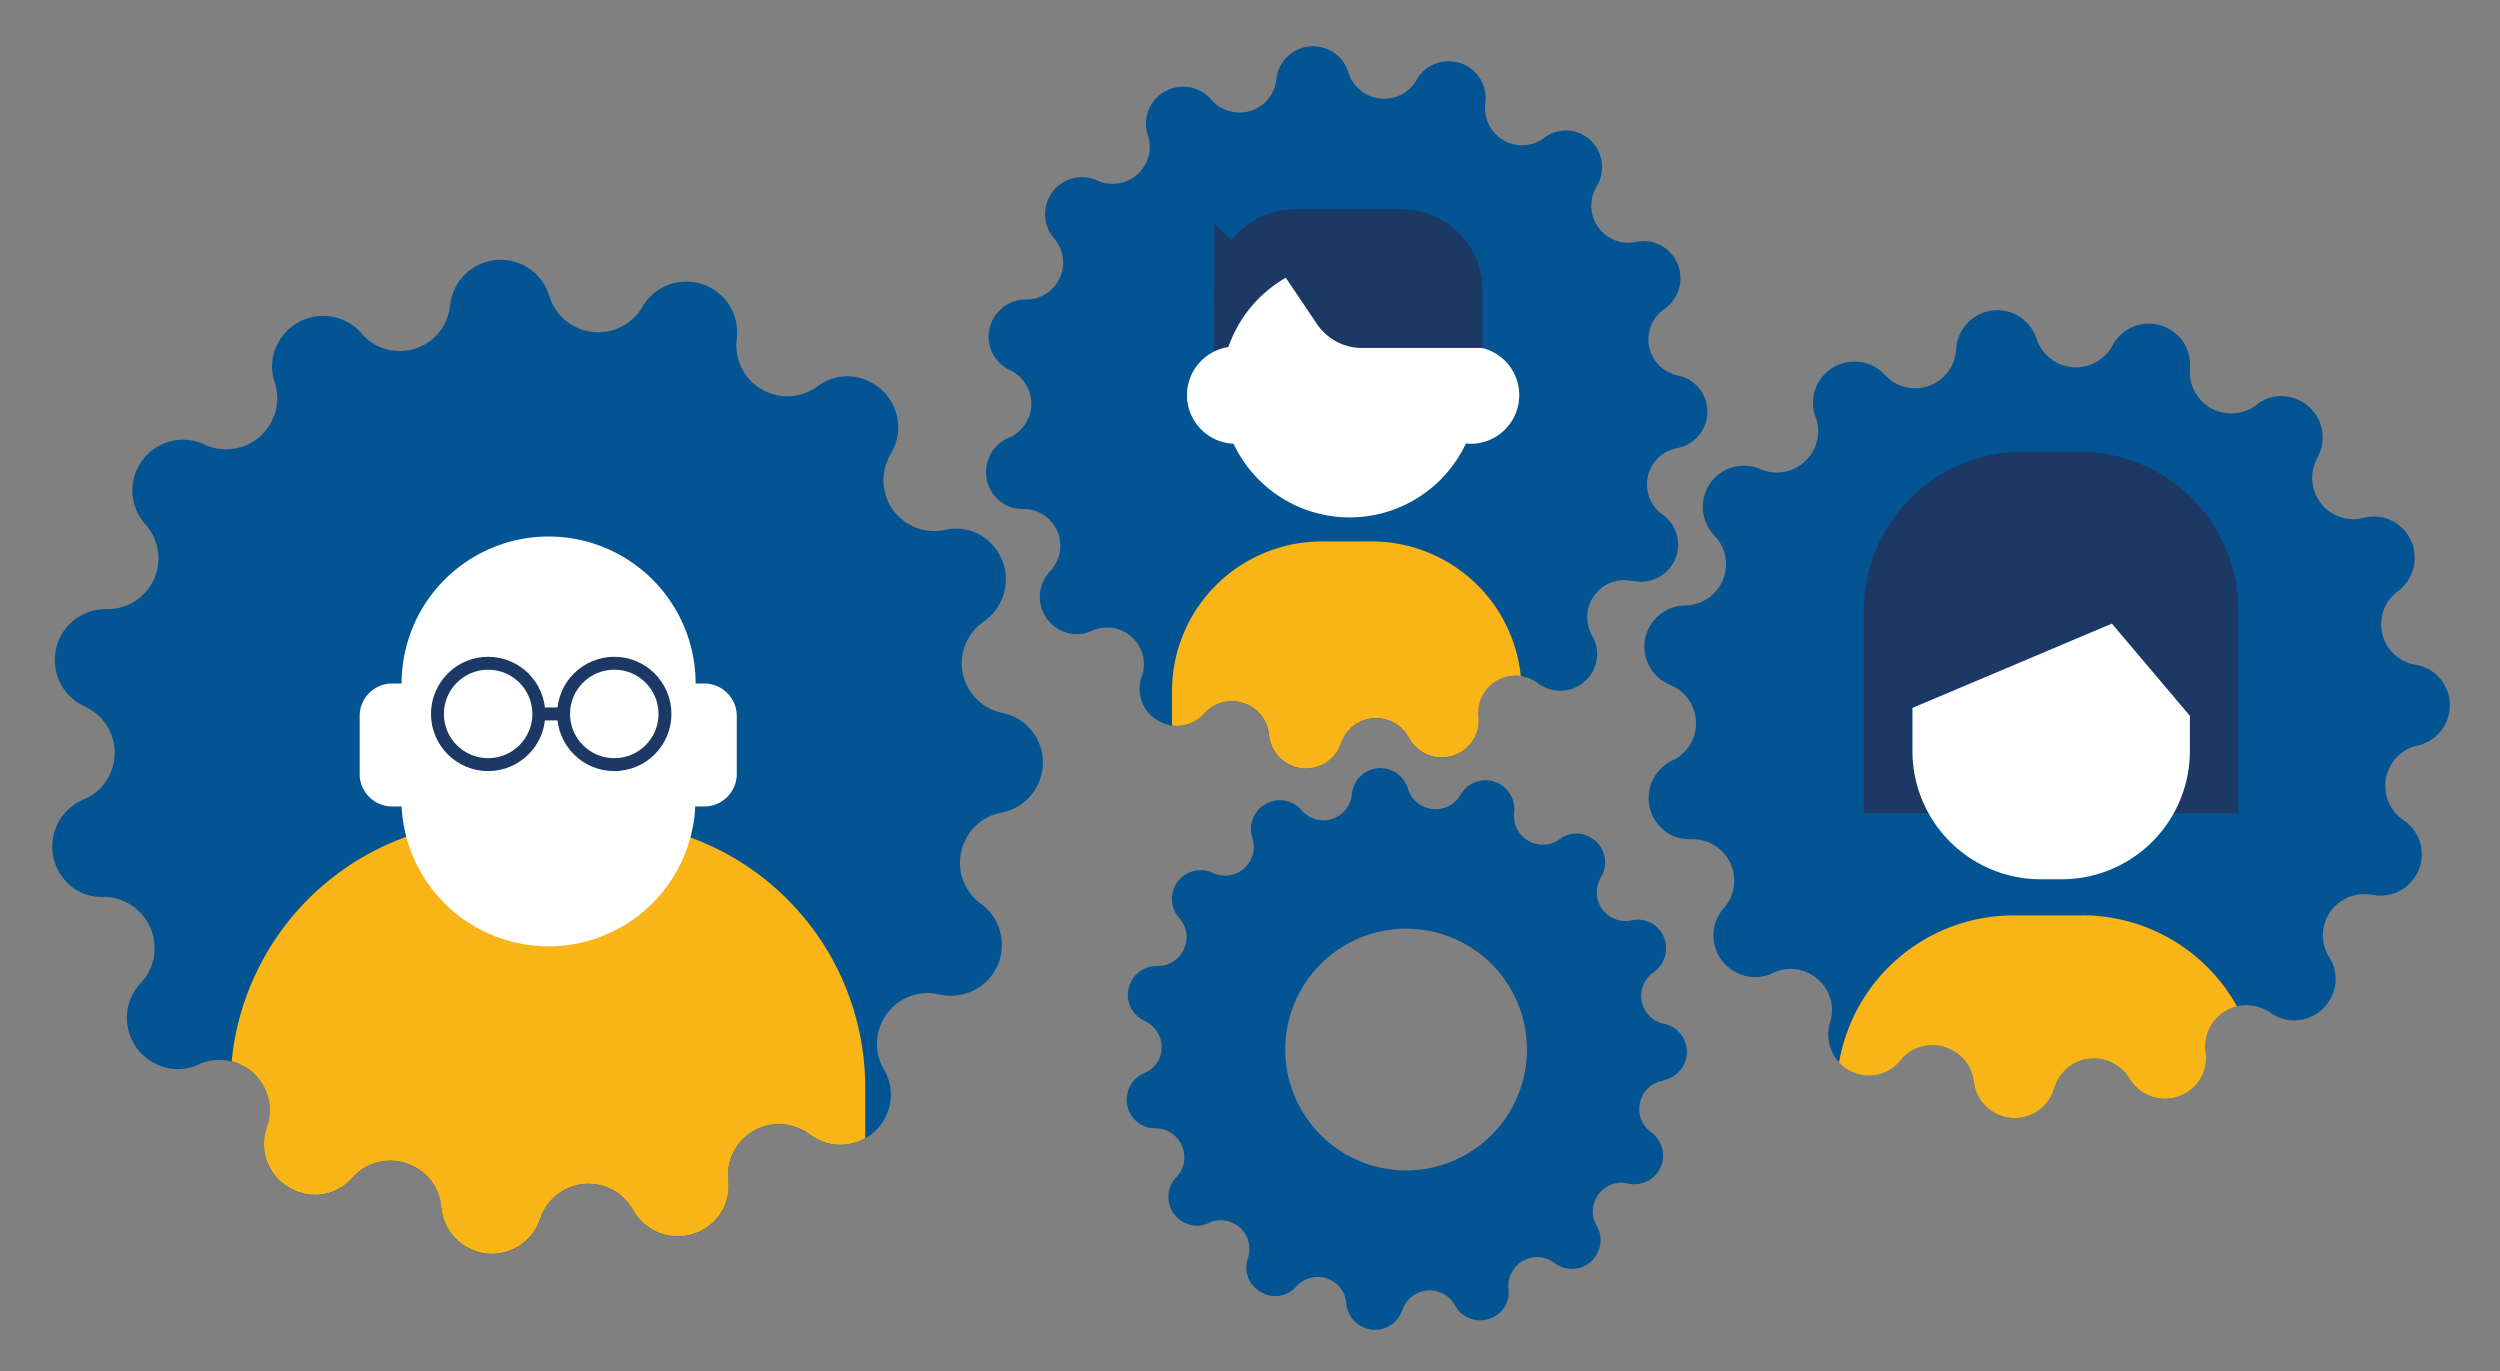
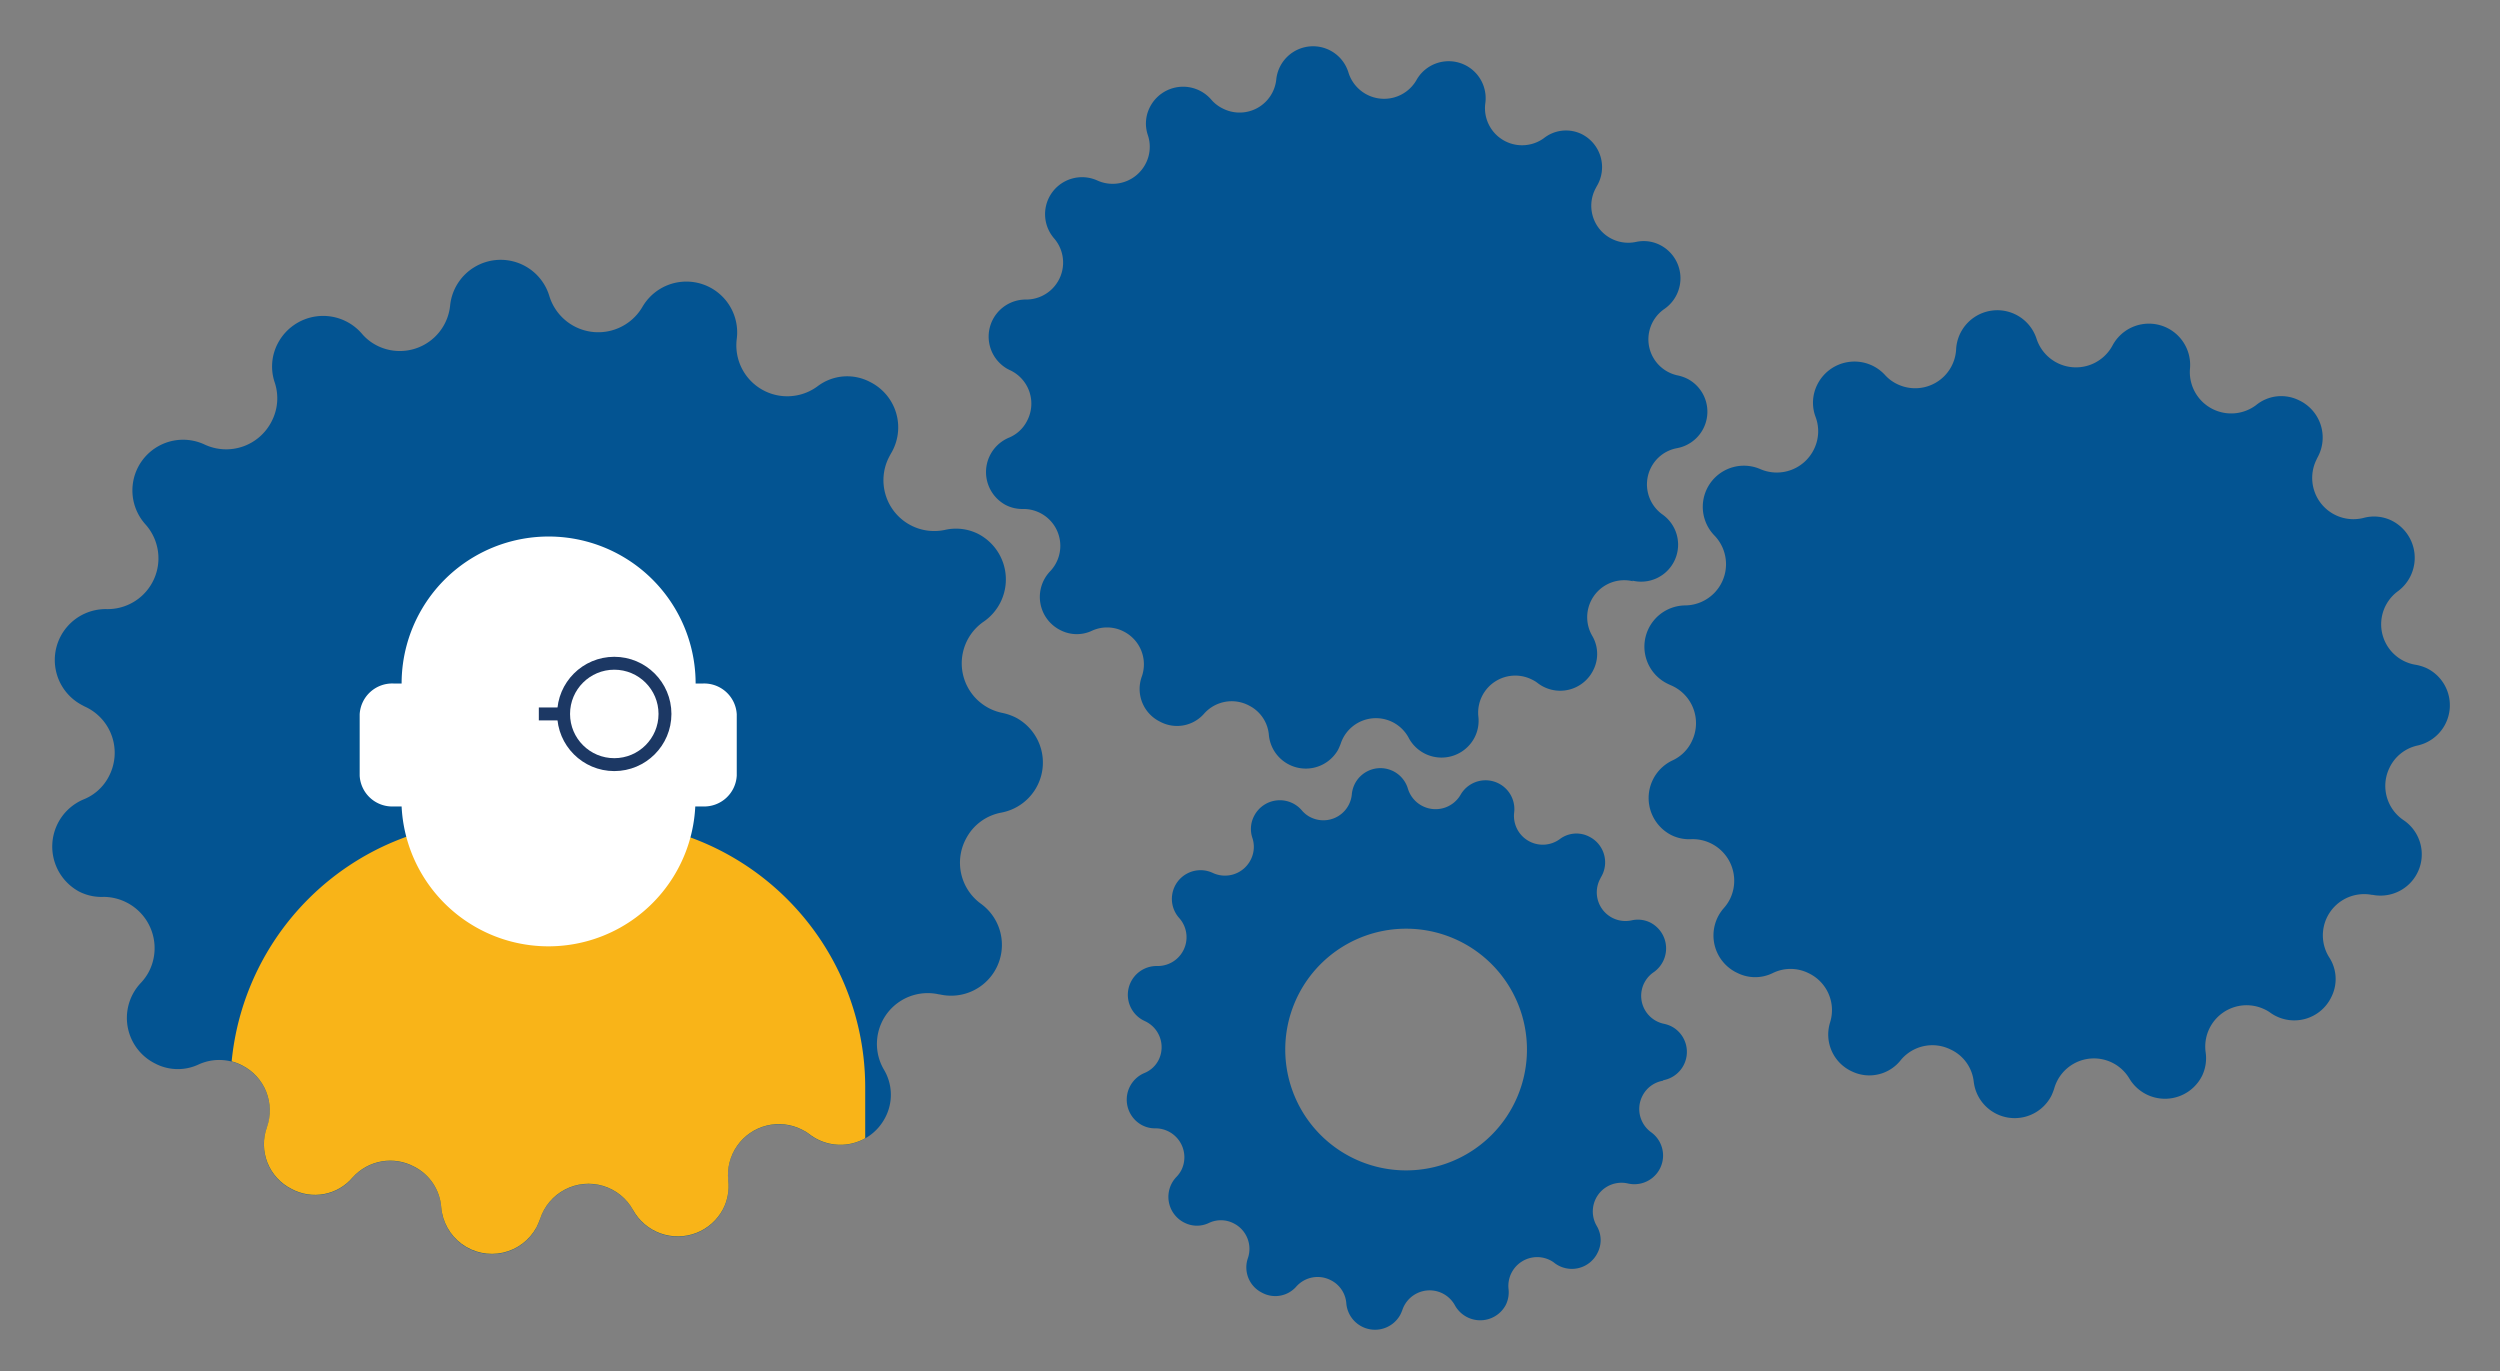
<svg xmlns="http://www.w3.org/2000/svg" id="Layer_1" data-name="Layer 1" viewBox="0 0 217 119">
  <rect x="0" y="0" width="217" height="119" fill="#808080" stroke="none" />
  <defs>
    <style>.cls-1,.cls-8{fill:none;}.cls-2{fill:#035492;}.cls-3{clip-path:url(#clip-path);}.cls-4{fill:#fff;}.cls-5{fill:#1c3864;}.cls-6{fill:#f9b418;}.cls-7{clip-path:url(#clip-path-2);}.cls-8{stroke:#1c3864;stroke-miterlimit:10;stroke-width:1.12px;}.cls-9{clip-path:url(#clip-path-3);}</style>
    <clipPath id="clip-path">
-       <path id="SVGID" class="cls-1" d="M111.14,5.65a3.23,3.23,0,0,0-.36,1.2,3.2,3.2,0,0,1-4.64,2.52,3.1,3.1,0,0,1-1-.77,3.23,3.23,0,0,0-5.33.65,3.14,3.14,0,0,0-.17,2.45,3.17,3.17,0,0,1-.2,2.46,3.22,3.22,0,0,1-4.23,1.44,3.21,3.21,0,0,0-3.75,5A3.21,3.21,0,0,1,89,26a3.22,3.22,0,0,0-1.59,6l.21.11a3.2,3.2,0,0,1,1.54,4.42,3.07,3.07,0,0,1-1.6,1.47,3.24,3.24,0,0,0-.28,5.82,3.11,3.11,0,0,0,1.51.36,3.24,3.24,0,0,1,2.87,4.71,3.18,3.18,0,0,1-.52.71,3.22,3.22,0,0,0,.9,5.09,3.09,3.09,0,0,0,2.75.06,3.13,3.13,0,0,1,2.77.07,3.19,3.19,0,0,1,1.56,3.9,3.16,3.16,0,0,0,1.56,3.9,3.12,3.12,0,0,0,3.86-.7,3.2,3.2,0,0,1,3.9-.68,3.13,3.13,0,0,1,1.71,2.57,3.22,3.22,0,0,0,6,1.27,5.39,5.39,0,0,0,.23-.53,3.22,3.22,0,0,1,5.88-.56A3.23,3.23,0,0,0,128,64a3.19,3.19,0,0,0,.33-1.82A3.22,3.22,0,0,1,133,59a2.49,2.49,0,0,1,.47.29,3.2,3.2,0,0,0,4.82-1.11,3.1,3.1,0,0,0-.09-3,3.21,3.21,0,0,1,3.52-4.73,3.21,3.21,0,0,0,2.62-5.73,3.21,3.21,0,0,1-.95-4.11,3.16,3.16,0,0,1,2.25-1.65,3.22,3.22,0,0,0,.94-6,3.49,3.49,0,0,0-.87-.31,3.2,3.2,0,0,1-1.16-5.78,3.24,3.24,0,0,0-.36-5.53A3.13,3.13,0,0,0,142,21a3.21,3.21,0,0,1-3.52-4.61l.11-.21a3.21,3.21,0,0,0-1.3-4.54A3.1,3.1,0,0,0,134,12a3.22,3.22,0,0,1-5.08-3,3.21,3.21,0,0,0-6-2,3.24,3.24,0,0,1-5.87-.69A3.1,3.1,0,0,0,114,4a3.19,3.19,0,0,0-2.86,1.67" />
-     </clipPath>
+       </clipPath>
    <clipPath id="clip-path-2">
      <path id="SVGID-2" data-name="SVGID" class="cls-1" d="M39.61,24.88a4.48,4.48,0,0,0-.5,1.65A4.39,4.39,0,0,1,32.73,30a4.2,4.2,0,0,1-1.33-1.05,4.44,4.44,0,0,0-7.31.9,4.31,4.31,0,0,0-.24,3.36,4.36,4.36,0,0,1-.28,3.38,4.42,4.42,0,0,1-5.8,2,4.4,4.4,0,0,0-5.15,6.92,4.41,4.41,0,0,1-3.37,7.36,4.41,4.41,0,0,0-2.19,8.3l.29.15a4.4,4.4,0,0,1,2.11,6.06,4.22,4.22,0,0,1-2.2,2,4.44,4.44,0,0,0-.38,8A4.27,4.27,0,0,0,9,77.85a4.4,4.4,0,0,1,3.23,7.44,4.42,4.42,0,0,0,1.23,7,4.25,4.25,0,0,0,3.77.09,4.3,4.3,0,0,1,3.8.1,4.38,4.38,0,0,1,2.14,5.36,4.34,4.34,0,0,0,2.14,5.36,4.28,4.28,0,0,0,5.3-1,4.39,4.39,0,0,1,5.35-.93,4.31,4.31,0,0,1,2.34,3.52,4.41,4.41,0,0,0,8.27,1.74,7.08,7.08,0,0,0,.31-.73,4.42,4.42,0,0,1,8.07-.77,4.44,4.44,0,0,0,7.81-.08,4.37,4.37,0,0,0,.45-2.5,4.42,4.42,0,0,1,6.4-4.4,3.43,3.43,0,0,1,.65.4A4.39,4.39,0,0,0,76.84,97a4.25,4.25,0,0,0-.13-4.18,4.41,4.41,0,0,1,4.83-6.5,4.41,4.41,0,0,0,3.6-7.86,4.4,4.4,0,0,1-1.3-5.65,4.34,4.34,0,0,1,3.09-2.27,4.42,4.42,0,0,0,1.28-8.22A4.81,4.81,0,0,0,87,61.88a4.39,4.39,0,0,1-1.59-7.94,4.45,4.45,0,0,0-.49-7.59A4.3,4.3,0,0,0,82,46a4.41,4.41,0,0,1-4.83-6.33l.15-.29a4.4,4.4,0,0,0-1.79-6.23,4.25,4.25,0,0,0-4.58.38,4.42,4.42,0,0,1-7-4.12,4.41,4.41,0,0,0-8.2-2.76,4.44,4.44,0,0,1-8.07-.94,4.26,4.26,0,0,0-4.19-3.14,4.39,4.39,0,0,0-3.93,2.3" />
    </clipPath>
    <clipPath id="clip-path-3">
-       <path id="SVGID-3" data-name="SVGID" class="cls-1" d="M170.18,29a3.63,3.63,0,0,0-.36,1.35,3.56,3.56,0,0,1-5.08,3,3.45,3.45,0,0,1-1.1-.82,3.6,3.6,0,0,0-5.91.93,3.49,3.49,0,0,0-.1,2.73,3.54,3.54,0,0,1-.13,2.75,3.59,3.59,0,0,1-4.65,1.77,3.57,3.57,0,0,0-4,5.76,3.58,3.58,0,0,1-2.53,6.06,3.58,3.58,0,0,0-1.54,6.8l.23.11a3.57,3.57,0,0,1,1.88,4.86,3.42,3.42,0,0,1-1.73,1.7,3.61,3.61,0,0,0-.08,6.5,3.46,3.46,0,0,0,1.7.34,3.57,3.57,0,0,1,2.83,5.95,3.58,3.58,0,0,0,1.19,5.64,3.44,3.44,0,0,0,3.06,0,3.5,3.5,0,0,1,3.08,0,3.55,3.55,0,0,1,1.89,4.29,3.52,3.52,0,0,0,1.89,4.29A3.47,3.47,0,0,0,165,92a3.56,3.56,0,0,1,4.32-.9,3.49,3.49,0,0,1,2,2.79,3.58,3.58,0,0,0,6.76,1.18,5.93,5.93,0,0,0,.23-.6,3.58,3.58,0,0,1,6.52-.85,3.6,3.6,0,0,0,6.33-.28,3.55,3.55,0,0,0,.29-2,3.59,3.59,0,0,1,5.07-3.75,2.89,2.89,0,0,1,.53.31,3.56,3.56,0,0,0,5.33-1.42,3.45,3.45,0,0,0-.22-3.39,3.58,3.58,0,0,1,3.74-5.41,3.58,3.58,0,0,0,2.7-6.48,3.58,3.58,0,0,1-1.22-4.54,3.53,3.53,0,0,1,2.44-1.93,3.58,3.58,0,0,0,.81-6.7,3.91,3.91,0,0,0-1-.31,3.56,3.56,0,0,1-1.51-6.39,3.61,3.61,0,0,0-.61-6.14,3.48,3.48,0,0,0-2.4-.2,3.58,3.58,0,0,1-4.09-5l.11-.24a3.57,3.57,0,0,0-1.63-5,3.45,3.45,0,0,0-3.7.44A3.59,3.59,0,0,1,190.09,32a3.58,3.58,0,0,0-6.73-2,3.6,3.6,0,0,1-6.57-.54A3.45,3.45,0,0,0,173.44,27a3.57,3.57,0,0,0-3.26,2" />
-     </clipPath>
+       </clipPath>
  </defs>
  <title>ico-ext-gestion-local</title>
  <path class="cls-2" d="M81.55,86.31a4.41,4.41,0,0,0,3.6-7.86,4.4,4.4,0,0,1-1.3-5.65,4.34,4.34,0,0,1,3.09-2.27,4.42,4.42,0,0,0,1.28-8.22A4.77,4.77,0,0,0,87,61.88a4.39,4.39,0,0,1-1.59-7.94,4.45,4.45,0,0,0-.49-7.59A4.29,4.29,0,0,0,82,46a4.41,4.41,0,0,1-4.83-6.33l.15-.28a4.4,4.4,0,0,0-1.79-6.23,4.25,4.25,0,0,0-4.58.38,4.42,4.42,0,0,1-7-4.12,4.41,4.41,0,0,0-8.2-2.76,4.44,4.44,0,0,1-8.06-.94,4.41,4.41,0,0,0-8.62.81A4.39,4.39,0,0,1,32.73,30a4.21,4.21,0,0,1-1.33-1.05,4.44,4.44,0,0,0-7.31.9,4.3,4.3,0,0,0-.24,3.36,4.35,4.35,0,0,1-.28,3.38,4.42,4.42,0,0,1-5.8,2,4.4,4.4,0,0,0-5.15,6.92,4.41,4.41,0,0,1-3.37,7.36,4.42,4.42,0,0,0-2.19,8.3l.28.15a4.4,4.4,0,0,1,2.11,6.07,4.22,4.22,0,0,1-2.2,2,4.44,4.44,0,0,0-.38,8A4.28,4.28,0,0,0,9,77.85a4.45,4.45,0,0,1,3.94,6.46,4.39,4.39,0,0,1-.71,1,4.42,4.42,0,0,0,1.23,7,4.24,4.24,0,0,0,3.77.09,4.3,4.3,0,0,1,3.8.1,4.38,4.38,0,0,1,2.14,5.36,4.33,4.33,0,0,0,2.14,5.36,4.28,4.28,0,0,0,5.3-1,4.39,4.39,0,0,1,5.35-.93,4.3,4.3,0,0,1,2.34,3.52,4.41,4.41,0,0,0,8.27,1.74,7.18,7.18,0,0,0,.31-.73,4.42,4.42,0,0,1,8.07-.77,4.44,4.44,0,0,0,7.81-.08,4.37,4.37,0,0,0,.45-2.5,4.42,4.42,0,0,1,6.4-4.4,3.5,3.5,0,0,1,.65.4A4.39,4.39,0,0,0,76.84,97a4.25,4.25,0,0,0-.13-4.18,4.41,4.41,0,0,1,4.83-6.5" />
  <path class="cls-2" d="M141.7,50.4a3.21,3.21,0,0,0,2.62-5.73,3.21,3.21,0,0,1-1-4.11,3.17,3.17,0,0,1,2.25-1.66,3.22,3.22,0,0,0,.94-6,3.44,3.44,0,0,0-.87-.31,3.2,3.2,0,0,1-1.16-5.78,3.24,3.24,0,0,0-.36-5.53A3.13,3.13,0,0,0,142,21a3.21,3.21,0,0,1-3.52-4.61l.11-.21a3.21,3.21,0,0,0-1.3-4.54A3.1,3.1,0,0,0,134,12a3.22,3.22,0,0,1-5.08-3,3.21,3.21,0,0,0-6-2,3.24,3.24,0,0,1-5.87-.69,3.21,3.21,0,0,0-6.27.59,3.2,3.2,0,0,1-4.64,2.52,3.09,3.09,0,0,1-1-.77,3.23,3.23,0,0,0-5.33.65,3.13,3.13,0,0,0-.17,2.45,3.17,3.17,0,0,1-.2,2.46,3.22,3.22,0,0,1-4.23,1.44,3.21,3.21,0,0,0-3.75,5A3.21,3.21,0,0,1,89,26a3.22,3.22,0,0,0-1.59,6l.21.11a3.2,3.2,0,0,1,1.53,4.42,3.07,3.07,0,0,1-1.6,1.47,3.24,3.24,0,0,0-.28,5.82,3.12,3.12,0,0,0,1.52.36,3.2,3.2,0,0,1,2.35,5.42,3.22,3.22,0,0,0,.89,5.09,3.09,3.09,0,0,0,2.75.06,3.14,3.14,0,0,1,2.77.07,3.19,3.19,0,0,1,1.56,3.9,3.16,3.16,0,0,0,1.56,3.91,3.12,3.12,0,0,0,3.86-.7,3.2,3.2,0,0,1,3.9-.68,3.14,3.14,0,0,1,1.71,2.57,3.22,3.22,0,0,0,6,1.27,5.47,5.47,0,0,0,.23-.53,3.22,3.22,0,0,1,5.88-.56A3.23,3.23,0,0,0,128,64a3.18,3.18,0,0,0,.32-1.82A3.22,3.22,0,0,1,133,59a2.49,2.49,0,0,1,.47.29,3.2,3.2,0,0,0,4.82-1.11,3.1,3.1,0,0,0-.09-3,3.21,3.21,0,0,1,3.52-4.73" />
  <g class="cls-3">
    <path class="cls-4" d="M131.87,34.3a4.22,4.22,0,1,1-4.22-4.22,4.22,4.22,0,0,1,4.22,4.22" />
    <path class="cls-5" d="M121.68,39H112.4a7,7,0,0,1-7-7V25.17a7,7,0,0,1,7-7h9.28a7,7,0,0,1,7,7V32a7,7,0,0,1-7,7" />
    <path class="cls-4" d="M128.29,33.77a11.14,11.14,0,1,1-11.14-11.14,11.14,11.14,0,0,1,11.14,11.14" />
    <path class="cls-4" d="M111.47,34.3a4.22,4.22,0,1,1-4.22-4.22,4.22,4.22,0,0,1,4.22,4.22" />
-     <path class="cls-5" d="M111.08,23.32l3.22,4.79a4.76,4.76,0,0,0,3.95,2.1h10.41l-1.17-5.76-6.68-2.84-8-.17Z" />
    <path class="cls-5" d="M105.43,26V19.41l2.35,2.35" />
    <path class="cls-6" d="M119.11,47h-4.38a13,13,0,0,0-13,13v7.33l.3-.42-.3.74s16.54,4,17,3.94,4.91-2.39,7.91-3.91a.31.31,0,0,1,.14,0h4.29a1,1,0,0,0,1-1V60a13,13,0,0,0-13-13" />
    <polygon class="cls-4" points="115.77 30.2 128.66 30.2 129.47 31.86 127.82 36.96 125.6 34.9 115.77 30.2" />
  </g>
  <g class="cls-7">
    <path class="cls-6" d="M52.08,71.27H43a23.09,23.09,0,0,0-23,23v13.88l.54-.77L20,108.73S50,116.08,50.84,115.9c.55-.12,9-4.4,14.5-7.17h8.5a1.26,1.26,0,0,0,1.26-1.26V94.29a23.09,23.09,0,0,0-23-23" />
    <path class="cls-4" d="M61,59.33h-.62a12.76,12.76,0,0,0-25.52,0h-.67A2.83,2.83,0,0,0,31.22,62v5.34A2.83,2.83,0,0,0,34.17,70h.69a12.76,12.76,0,0,0,25.49,0H61a2.83,2.83,0,0,0,2.95-2.68V62A2.83,2.83,0,0,0,61,59.33" />
-     <circle class="cls-8" cx="42.37" cy="61.97" r="4.4" />
    <circle class="cls-8" cx="53.32" cy="61.97" r="4.4" />
    <line class="cls-8" x1="46.77" y1="61.97" x2="48.92" y2="61.97" />
  </g>
  <path class="cls-2" d="M144.39,93.76a2.5,2.5,0,0,0,.73-4.65,2.72,2.72,0,0,0-.67-.24,2.48,2.48,0,0,1-.9-4.49,2.52,2.52,0,0,0-.28-4.29,2.43,2.43,0,0,0-1.66-.2,2.49,2.49,0,0,1-2.73-3.58l.08-.16a2.49,2.49,0,0,0-1-3.52,2.4,2.4,0,0,0-2.59.22,2.5,2.5,0,0,1-3.94-2.33A2.5,2.5,0,0,0,126.77,69a2.51,2.51,0,0,1-4.56-.53,2.49,2.49,0,0,0-4.87.46,2.48,2.48,0,0,1-3.6,2,2.38,2.38,0,0,1-.75-.6,2.51,2.51,0,0,0-4.14.51,2.43,2.43,0,0,0-.14,1.9,2.46,2.46,0,0,1-.16,1.91,2.5,2.5,0,0,1-3.28,1.12,2.49,2.49,0,0,0-2.91,3.92,2.5,2.5,0,0,1-1.91,4.16,2.5,2.5,0,0,0-1.24,4.7l.16.08A2.49,2.49,0,0,1,100.57,92a2.38,2.38,0,0,1-1.24,1.14,2.51,2.51,0,0,0-.21,4.52,2.42,2.42,0,0,0,1.18.28,2.51,2.51,0,0,1,2.23,3.65,2.49,2.49,0,0,1-.4.55,2.5,2.5,0,0,0,.7,4,2.4,2.4,0,0,0,2.13,0,2.43,2.43,0,0,1,2.15.06,2.48,2.48,0,0,1,1.21,3,2.45,2.45,0,0,0,1.21,3,2.42,2.42,0,0,0,3-.54,2.48,2.48,0,0,1,3-.53,2.44,2.44,0,0,1,1.33,2,2.5,2.5,0,0,0,4.68,1,3.93,3.93,0,0,0,.18-.41,2.5,2.5,0,0,1,4.56-.43,2.51,2.51,0,0,0,4.41,0,2.47,2.47,0,0,0,.25-1.41,2.5,2.5,0,0,1,3.62-2.49,1.94,1.94,0,0,1,.36.23,2.48,2.48,0,0,0,3.74-.86,2.4,2.4,0,0,0-.07-2.36,2.49,2.49,0,0,1,2.73-3.67,2.49,2.49,0,0,0,2-4.45,2.49,2.49,0,0,1-.74-3.19,2.46,2.46,0,0,1,1.75-1.28m-22.28,7.78a10.49,10.49,0,1,1,10.49-10.49,10.49,10.49,0,0,1-10.49,10.49" />
  <path class="cls-2" d="M205.93,77.67a3.58,3.58,0,0,0,2.7-6.48,3.58,3.58,0,0,1-1.22-4.55,3.52,3.52,0,0,1,2.44-1.93,3.58,3.58,0,0,0,.81-6.7,3.92,3.92,0,0,0-1-.31,3.56,3.56,0,0,1-1.51-6.39,3.61,3.61,0,0,0-.61-6.15,3.48,3.48,0,0,0-2.4-.2,3.58,3.58,0,0,1-4.1-5l.11-.23a3.57,3.57,0,0,0-1.63-5,3.45,3.45,0,0,0-3.7.44A3.59,3.59,0,0,1,190.09,32a3.58,3.58,0,0,0-6.73-2,3.6,3.6,0,0,1-6.57-.54,3.58,3.58,0,0,0-7,.9,3.56,3.56,0,0,1-5.07,3,3.41,3.41,0,0,1-1.11-.82,3.6,3.6,0,0,0-5.91.93,3.49,3.49,0,0,0-.1,2.74,3.53,3.53,0,0,1-.13,2.75,3.59,3.59,0,0,1-4.65,1.77,3.57,3.57,0,0,0-4,5.76,3.58,3.58,0,0,1-2.53,6.06,3.58,3.58,0,0,0-1.54,6.8l.23.11a3.57,3.57,0,0,1,1.88,4.86A3.43,3.43,0,0,1,145.18,66a3.61,3.61,0,0,0-.08,6.5,3.48,3.48,0,0,0,1.7.34A3.61,3.61,0,0,1,150.18,78a3.54,3.54,0,0,1-.55.82,3.59,3.59,0,0,0,1.19,5.64,3.45,3.45,0,0,0,3.06,0,3.49,3.49,0,0,1,3.08,0,3.55,3.55,0,0,1,1.89,4.29A3.52,3.52,0,0,0,160.75,93,3.47,3.47,0,0,0,165,92a3.56,3.56,0,0,1,4.32-.9,3.49,3.49,0,0,1,2,2.79,3.58,3.58,0,0,0,6.76,1.18,5.65,5.65,0,0,0,.23-.6,3.58,3.58,0,0,1,6.52-.85,3.6,3.6,0,0,0,6.33-.28,3.55,3.55,0,0,0,.29-2,3.59,3.59,0,0,1,5.07-3.75,2.81,2.81,0,0,1,.54.31,3.57,3.57,0,0,0,5.33-1.42,3.45,3.45,0,0,0-.22-3.39,3.58,3.58,0,0,1,3.74-5.41" />
  <g class="cls-9">
    <path class="cls-6" d="M180.74,79.46h-6a15.37,15.37,0,0,0-15.33,15.33V104l.36-.51-.36.89s20,4.89,20.55,4.77c.37-.08,6-2.93,9.65-4.77h5.66a.84.84,0,0,0,.84-.84V94.78a15.37,15.37,0,0,0-15.32-15.33" />
    <path class="cls-5" d="M161.78,70.59V53a13.79,13.79,0,0,1,13.79-13.79h4.91A13.79,13.79,0,0,1,194.29,53v17.6" />
    <path class="cls-4" d="M190.08,54V65.19a11.13,11.13,0,0,1-11.13,11.13h-1.83A11.13,11.13,0,0,1,166,65.19V54" />
-     <path class="cls-5" d="M183.31,54.13l-19.19,8.11,1-17.38,15.71-4.63s9.79,3.86,9.79,4.63.9,9,.9,9l.39,10.43Z" />
  </g>
</svg>